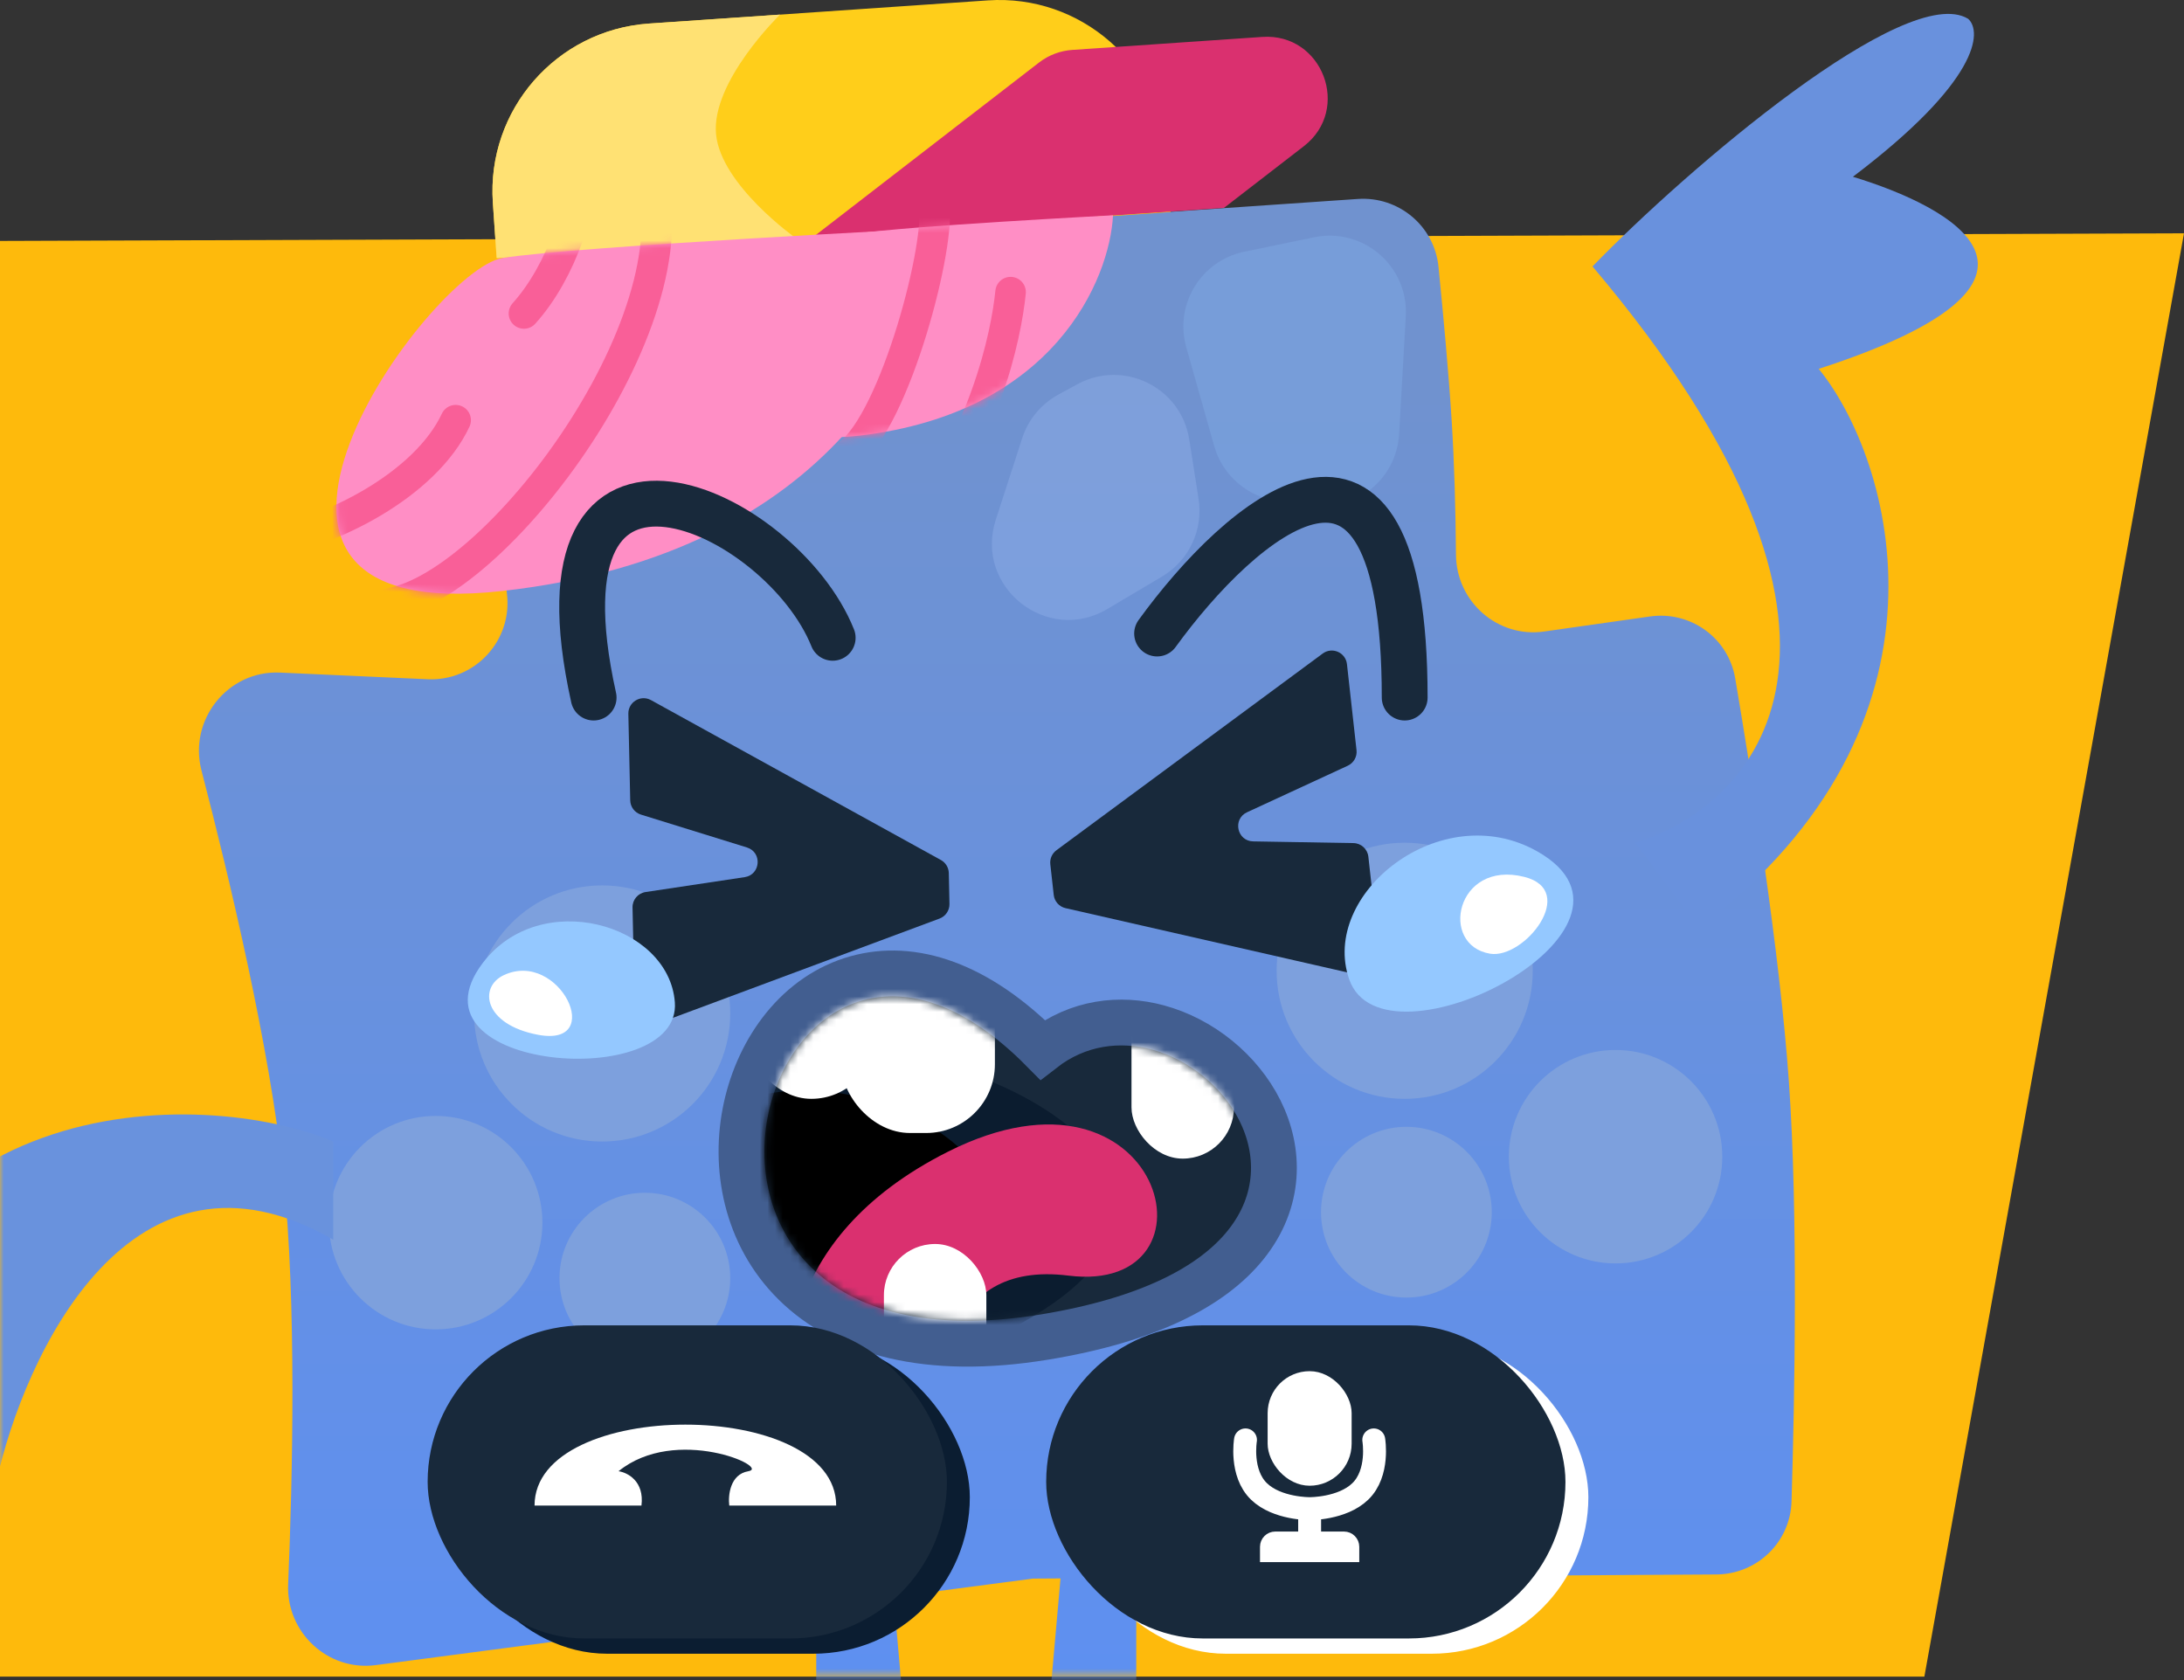
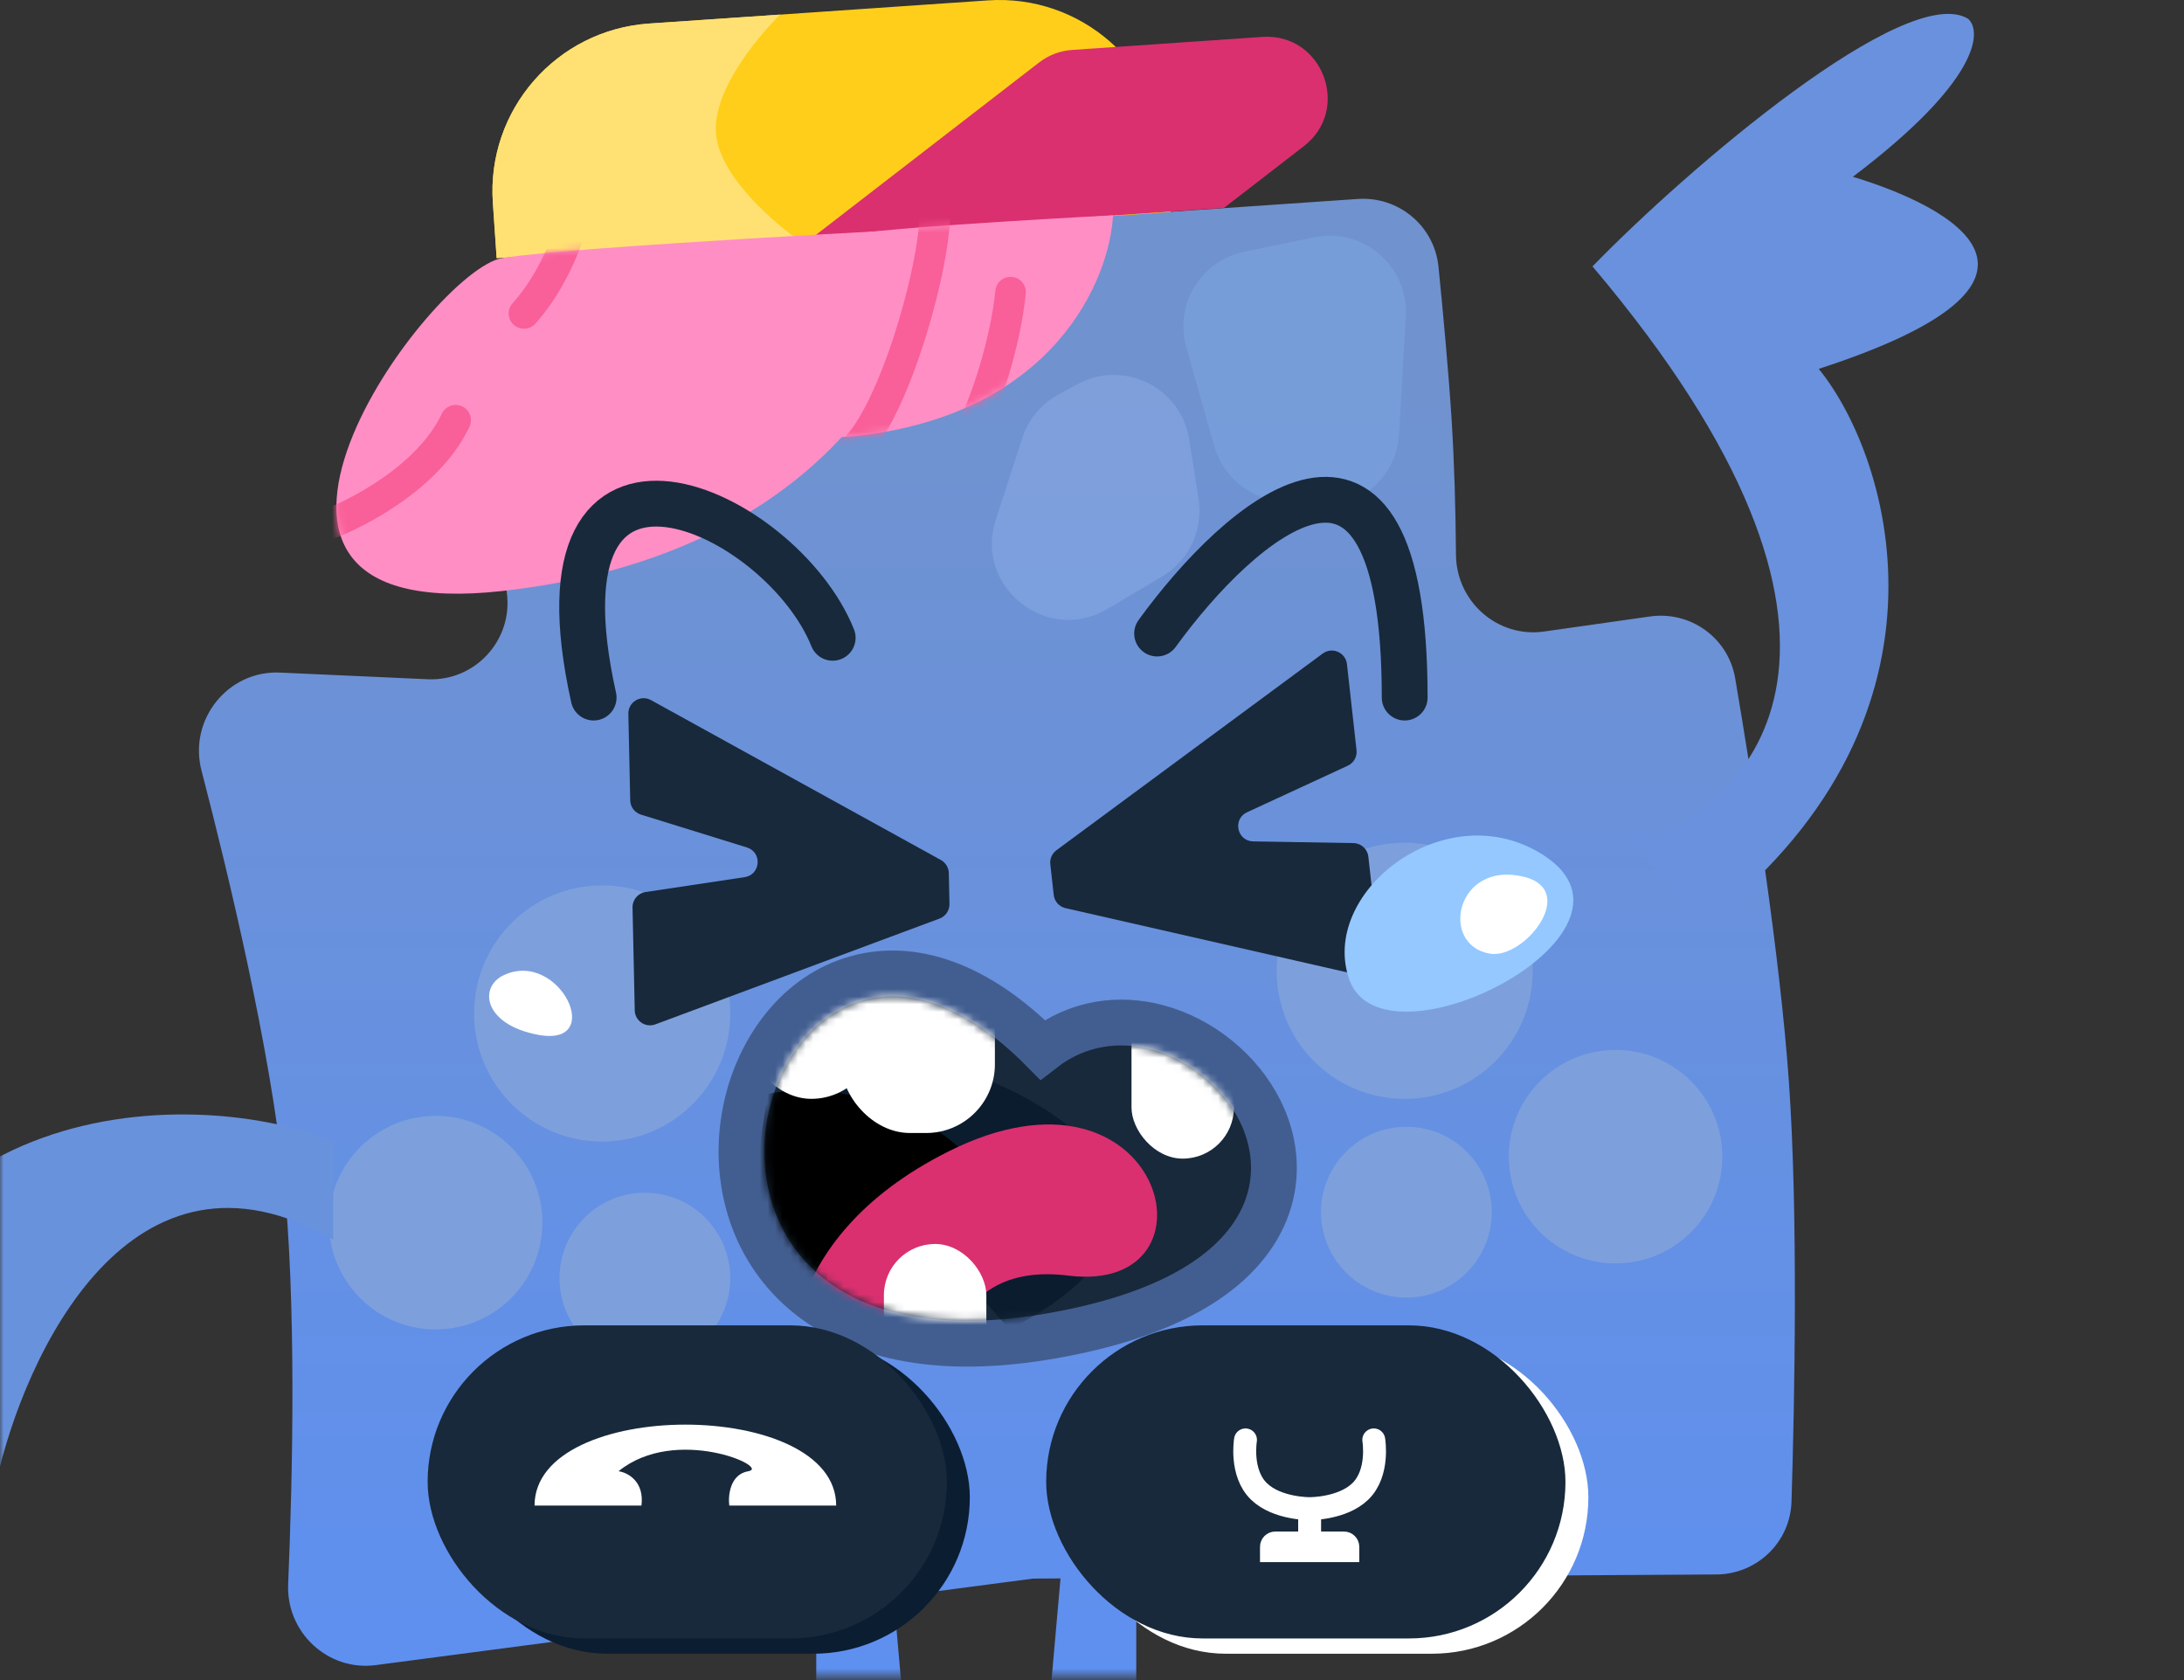
<svg xmlns="http://www.w3.org/2000/svg" width="286" height="220" viewBox="0 0 286 220" fill="none">
  <rect x="0" y="0" width="286" height="220" fill="#333333" stroke="none" />
-   <path d="M0 31.551L286 30.551L252 219.551H0V31.551Z" fill="#FEBA0C" />
  <mask id="mask0_1148_10473" style="mask-type:alpha" maskUnits="userSpaceOnUse" x="0" y="-62" width="286" height="282">
    <path d="M264 30.627L286 30.551L252 219.551H0V31.551L39 31.414V-61.449H264V30.627Z" fill="#D9D9D9" />
  </mask>
  <g mask="url(#mask0_1148_10473)">
    <path d="M177.811 26.053L71.258 33.359C65.503 33.754 61.275 38.923 62.028 44.642L66.373 77.649C67.185 83.819 62.225 89.225 56.009 88.945L36.664 88.073C29.825 87.765 24.662 94.266 26.385 100.893C30.034 114.928 35.346 137.188 37.105 153.953C38.854 170.628 38.317 193.567 37.734 207.456C37.47 213.761 42.942 218.865 49.198 218.042L106.889 210.447V259.877C106.394 259.857 105.946 259.849 105.567 259.849C102.642 259.849 99.837 260.777 97.769 262.432C95.701 264.086 94.538 266.33 94.538 268.67H122.328C122.328 268.38 122.285 268.085 122.206 267.788H122.214L117.023 209.113L135.26 206.713L138.877 206.69L133.47 267.788H133.479C133.4 268.085 133.357 268.38 133.357 268.67H161.146C161.145 266.33 159.984 264.086 157.916 262.432C155.848 260.777 153.043 259.849 150.118 259.849C149.738 259.849 149.291 259.857 148.795 259.877V206.631L224.756 206.172C230.081 206.14 234.439 201.953 234.603 196.63C235.009 183.407 235.487 159.097 234.261 141.655C233.075 124.785 229.4 101.615 227.227 88.821C226.329 83.534 221.377 79.97 216.068 80.725L202.195 82.696C196.115 83.561 190.713 78.791 190.664 72.65C190.615 66.484 190.44 60.522 190.096 55.01C189.715 48.911 188.983 41.032 188.375 34.935C187.843 29.6 183.159 25.686 177.811 26.053Z" fill="url(#paint0_linear_1148_10473)" />
    <circle cx="16.77" cy="16.77" r="16.77" transform="matrix(-1 0 0 1 95.626 115.941)" fill="#7DA0DD" />
    <circle cx="16.77" cy="16.77" r="16.77" transform="matrix(-1 0 0 1 200.717 110.352)" fill="#7DA0DD" />
    <circle cx="11.18" cy="11.18" r="11.18" transform="matrix(-1 0 0 1 195.351 147.553)" fill="#7DA0DD" />
    <circle cx="11.18" cy="11.18" r="11.18" transform="matrix(-1 0 0 1 95.626 156.189)" fill="#7DA0DD" />
    <circle cx="13.975" cy="13.975" r="13.975" transform="matrix(-1 0 0 1 225.538 137.49)" fill="#7DA0DD" />
    <circle cx="13.975" cy="13.975" r="13.975" transform="matrix(-1 0 0 1 71.029 146.127)" fill="#7DA0DD" />
    <path opacity="0.2" d="M184.096 41.431C184.471 34.87 178.523 29.737 172.087 31.068L162.94 32.961C157.255 34.137 153.763 39.891 155.344 45.477L159.004 58.409C160.095 62.264 163.381 65.095 167.354 65.605L171.96 66.195C177.713 66.933 182.885 62.637 183.216 56.847L184.096 41.431Z" fill="#94C8FF" />
    <path opacity="0.4" d="M65.631 43.835C65.421 40.018 68.897 37.045 72.635 37.846C75.89 38.544 77.891 41.833 77.013 45.044L76.073 48.486C75.519 50.511 73.806 52.008 71.725 52.284C68.712 52.684 65.995 50.434 65.828 47.398L65.631 43.835Z" fill="#94C8FF" />
    <path opacity="0.4" d="M155.736 57.551C154.664 50.716 147.142 47.009 141.068 50.322L138.585 51.676C136.34 52.901 134.649 54.94 133.861 57.373L130.398 68.063C127.556 76.834 137.089 84.451 145.016 79.744L152.184 75.488C155.701 73.4 157.592 69.38 156.958 65.34L155.736 57.551Z" fill="#94B3EB" />
    <path d="M152.811 20.5C151.982 8.378 141.484 -0.777 129.362 0.051L84.988 3.085C72.866 3.914 63.711 14.412 64.54 26.534L65.037 33.8L153.308 27.765L152.811 20.5Z" fill="#FFCE1A" />
    <path d="M102.146 1.912L84.988 3.085C72.866 3.914 63.711 14.412 64.54 26.534L65.037 33.8L104.143 31.127C104.143 31.127 94.392 24.208 93.768 17.571C93.119 10.666 102.146 1.912 102.146 1.912Z" fill="#FFE173" />
    <path d="M170.739 19.147C176.997 14.312 173.193 4.295 165.302 4.834L140.41 6.536C138.83 6.644 137.318 7.219 136.065 8.187L106.682 30.885L160.287 27.221L170.739 19.147Z" fill="#DA306F" />
    <path d="M65.818 77.384C109.643 72.465 122.09 43.658 122.836 29.869C122.836 29.869 75.321 32.262 65.818 33.782C56.315 35.303 21.992 82.303 65.818 77.384Z" fill="#FF8EC5" />
    <path d="M112.58 57.04C138.078 54.054 145.32 36.563 145.754 28.191C145.754 28.191 118.109 29.644 112.58 30.567C107.051 31.49 87.082 60.027 112.58 57.04Z" fill="#FF8EC5" />
    <mask id="mask1_1148_10473" style="mask-type:alpha" maskUnits="userSpaceOnUse" x="99" y="28" width="47" height="30">
      <path d="M112.579 57.04C138.078 54.054 145.32 36.563 145.753 28.191C145.753 28.191 118.108 29.644 112.579 30.567C107.051 31.49 87.081 60.027 112.579 57.04Z" fill="#FF8EC5" />
    </mask>
    <g mask="url(#mask1_1148_10473)">
      <path d="M122.276 26.514C123.393 31.545 117.245 55.023 111.096 59.495" stroke="#F95F98" stroke-width="4" stroke-linecap="round" />
      <path d="M132.338 38.254C131.779 43.844 128.984 57.819 118.23 71.235" stroke="#F95F98" stroke-width="4" stroke-linecap="round" />
    </g>
    <mask id="mask2_1148_10473" style="mask-type:alpha" maskUnits="userSpaceOnUse" x="44" y="29" width="79" height="49">
      <path d="M65.817 77.384C109.643 72.465 122.09 43.658 122.835 29.869C122.835 29.869 75.32 32.262 65.817 33.782C56.315 35.303 21.992 82.303 65.817 77.384Z" fill="#FF8EC5" />
    </mask>
    <g mask="url(#mask2_1148_10473)">
-       <path d="M84.264 20.926C93.208 38.814 65.817 76.826 50.724 79.061" stroke="#F95F98" stroke-width="4" stroke-linecap="round" />
      <path d="M59.669 55.023C55.755 63.408 43.346 69.893 33.955 71.234" stroke="#F95F98" stroke-width="4" stroke-linecap="round" />
      <path d="M76.438 20.365C76.438 26.514 73.643 35.458 68.612 41.048" stroke="#F95F98" stroke-width="4" stroke-linecap="round" />
    </g>
    <path d="M208.543 34.886C250.132 84.078 229.599 105.692 214.133 110.35L222.518 121.53C257.847 94.698 247.859 60.227 238.17 48.302C273.946 36.675 255.499 27.06 242.642 23.147C259.188 10.625 259.598 4.141 257.735 2.464C249.685 -2.455 221.027 22.029 208.543 34.886Z" fill="#6991DD" />
    <path d="M-24 191.405C-18.634 141.319 26.869 142.399 43.639 149.48V162.337C17.254 147.132 3.205 177.244 -0.522 194.2L-24 191.405Z" fill="#6992DD" />
    <path d="M138.34 111.339L173.212 85.58C174.452 84.665 176.218 85.436 176.388 86.968L177.64 98.233C177.735 99.088 177.272 99.908 176.491 100.269L163.305 106.362C161.376 107.253 161.985 110.141 164.11 110.177L177.236 110.4C178.242 110.417 179.078 111.179 179.19 112.179L180.678 125.575C180.83 126.943 179.588 128.052 178.246 127.746L139.531 118.918C138.701 118.729 138.082 118.035 137.988 117.189L137.541 113.169C137.462 112.46 137.767 111.763 138.34 111.339Z" fill="#18293B" />
    <path d="M123.213 112.615L85.25 91.678C83.9 90.934 82.251 91.931 82.284 93.472L82.529 104.804C82.547 105.664 83.114 106.416 83.936 106.671L97.81 110.972C99.84 111.601 99.617 114.544 97.515 114.86L84.533 116.811C83.538 116.961 82.809 117.826 82.831 118.832L83.121 132.308C83.151 133.684 84.529 134.619 85.819 134.139L123.032 120.285C123.83 119.988 124.352 119.218 124.334 118.367L124.247 114.323C124.231 113.61 123.837 112.959 123.213 112.615Z" fill="#18293B" />
    <path d="M112.194 128.104C119.483 126.084 127.959 128.801 136.523 137.456C141.171 133.836 146.668 133.205 151.625 134.543C157.316 136.079 162.385 140.21 164.984 145.401C167.649 150.728 167.727 157.273 163.132 163.001C158.692 168.535 150.239 172.862 136.858 175.07C121.343 177.631 110.553 174.447 104.069 168.041C97.625 161.675 96.038 152.707 97.728 144.996C99.403 137.353 104.481 130.243 112.194 128.104Z" fill="#18293B" stroke="#425E90" stroke-width="6" />
    <path d="M110.16 152.834C119.104 148.362 132.409 155.629 120.781 162.337C106.247 170.722 105.129 155.07 110.16 152.834Z" fill="#0A1C30" />
    <path d="M151.525 82.959C162.332 68.052 183.947 48.86 183.947 91.344" stroke="#18293B" stroke-width="6" stroke-linecap="round" />
    <path d="M109.042 83.518C102.334 66.749 68.794 51.097 77.738 91.344" stroke="#18293B" stroke-width="6" stroke-linecap="round" />
    <path d="M176.68 128.237C172.791 117.057 188.655 104.369 201.275 111.467C219.164 121.529 181.152 141.094 176.68 128.237Z" fill="#94C8FF" />
    <path d="M195.127 124.884C199.599 125.629 206.754 116.611 199.599 114.822C190.655 112.586 188.419 123.766 195.127 124.884Z" fill="white" />
-     <path d="M88.372 131.232C87.583 120.951 70.696 116.164 63.191 126.137C52.554 140.272 89.28 143.055 88.372 131.232Z" fill="#94C8FF" />
    <path d="M65.999 127.68C62.645 129.228 63.315 134.164 70.471 135.506C79.415 137.183 73.265 124.326 65.999 127.68Z" fill="white" />
    <mask id="mask3_1148_10473" style="mask-type:alpha" maskUnits="userSpaceOnUse" x="100" y="130" width="64" height="43">
      <path d="M136.37 141.673C153.258 123.239 188.632 163.485 136.37 172.11C76.633 181.97 100.877 101.804 136.37 141.673Z" fill="#18293B" />
    </mask>
    <g mask="url(#mask3_1148_10473)">
-       <path d="M100.33 137.76C127.162 133.288 167.969 155.648 132.193 174.095C94.084 193.745 95.486 158.815 100.33 137.76Z" fill="#0B1C2F" />
+       <path d="M100.33 137.76C127.162 133.288 167.969 155.648 132.193 174.095Z" fill="#0B1C2F" />
      <path d="M100.577 143.228C117.946 139.715 144.362 157.276 121.203 171.763C96.534 187.195 97.441 159.763 100.577 143.228Z" fill="black" />
      <rect x="110.16" y="119.295" width="20.124" height="29.068" rx="9" fill="white" />
      <rect x="97.862" y="120.412" width="16.77" height="23.478" rx="8.385" fill="white" />
      <rect x="148.172" y="123.768" width="13.416" height="27.95" rx="6.708" fill="white" />
      <path d="M139.918 167.038C123.268 164.963 122.436 181.3 124.101 189.728L104.952 188.431C101.9 180.652 101.456 162.24 124.101 150.83C152.406 136.567 160.731 169.631 139.918 167.038Z" fill="#DA306F" />
      <rect x="115.749" y="162.896" width="13.416" height="27.95" rx="6.708" fill="white" />
    </g>
  </g>
  <rect x="140.5" y="176.051" width="67" height="40" rx="20" fill="white" stroke="white" />
  <rect x="59" y="175.551" width="68" height="41" rx="20.5" fill="#0B1D31" />
  <rect x="56" y="173.551" width="68" height="41" rx="20.5" fill="#18293B" />
  <path d="M109.5 197.152C109.5 183.017 70 183.017 70 197.152H84C84.4 193.952 82.167 192.819 81 192.652C88.5 186.57 101 192.152 98 192.652C95.6 193.052 95.333 195.819 95.5 197.152H109.5Z" fill="white" />
  <rect x="137" y="173.551" width="68" height="41" rx="20.5" fill="#18293B" />
-   <rect x="166.5" y="180.051" width="10" height="14" rx="5" fill="white" stroke="white" />
  <path d="M163.1 188.551C163.1 188.551 162.366 192.88 164.869 195.301C167.248 197.6 171.5 197.551 171.5 197.551M179.899 188.551C179.899 188.551 180.635 192.88 178.132 195.301C175.753 197.6 171.5 197.551 171.5 197.551M171.5 197.551V203.051" stroke="white" stroke-width="3" stroke-linecap="round" />
  <path d="M167 201.051H176C176.828 201.051 177.5 201.722 177.5 202.551V204.051H165.5V202.551C165.5 201.722 166.172 201.051 167 201.051Z" fill="white" stroke="white" />
  <defs>
    <linearGradient id="paint0_linear_1148_10473" x1="139.199" y1="26.029" x2="139.199" y2="268.671" gradientUnits="userSpaceOnUse">
      <stop offset="0.101" stop-color="#7092CF" />
      <stop offset="1" stop-color="#598FFA" />
    </linearGradient>
  </defs>
</svg>